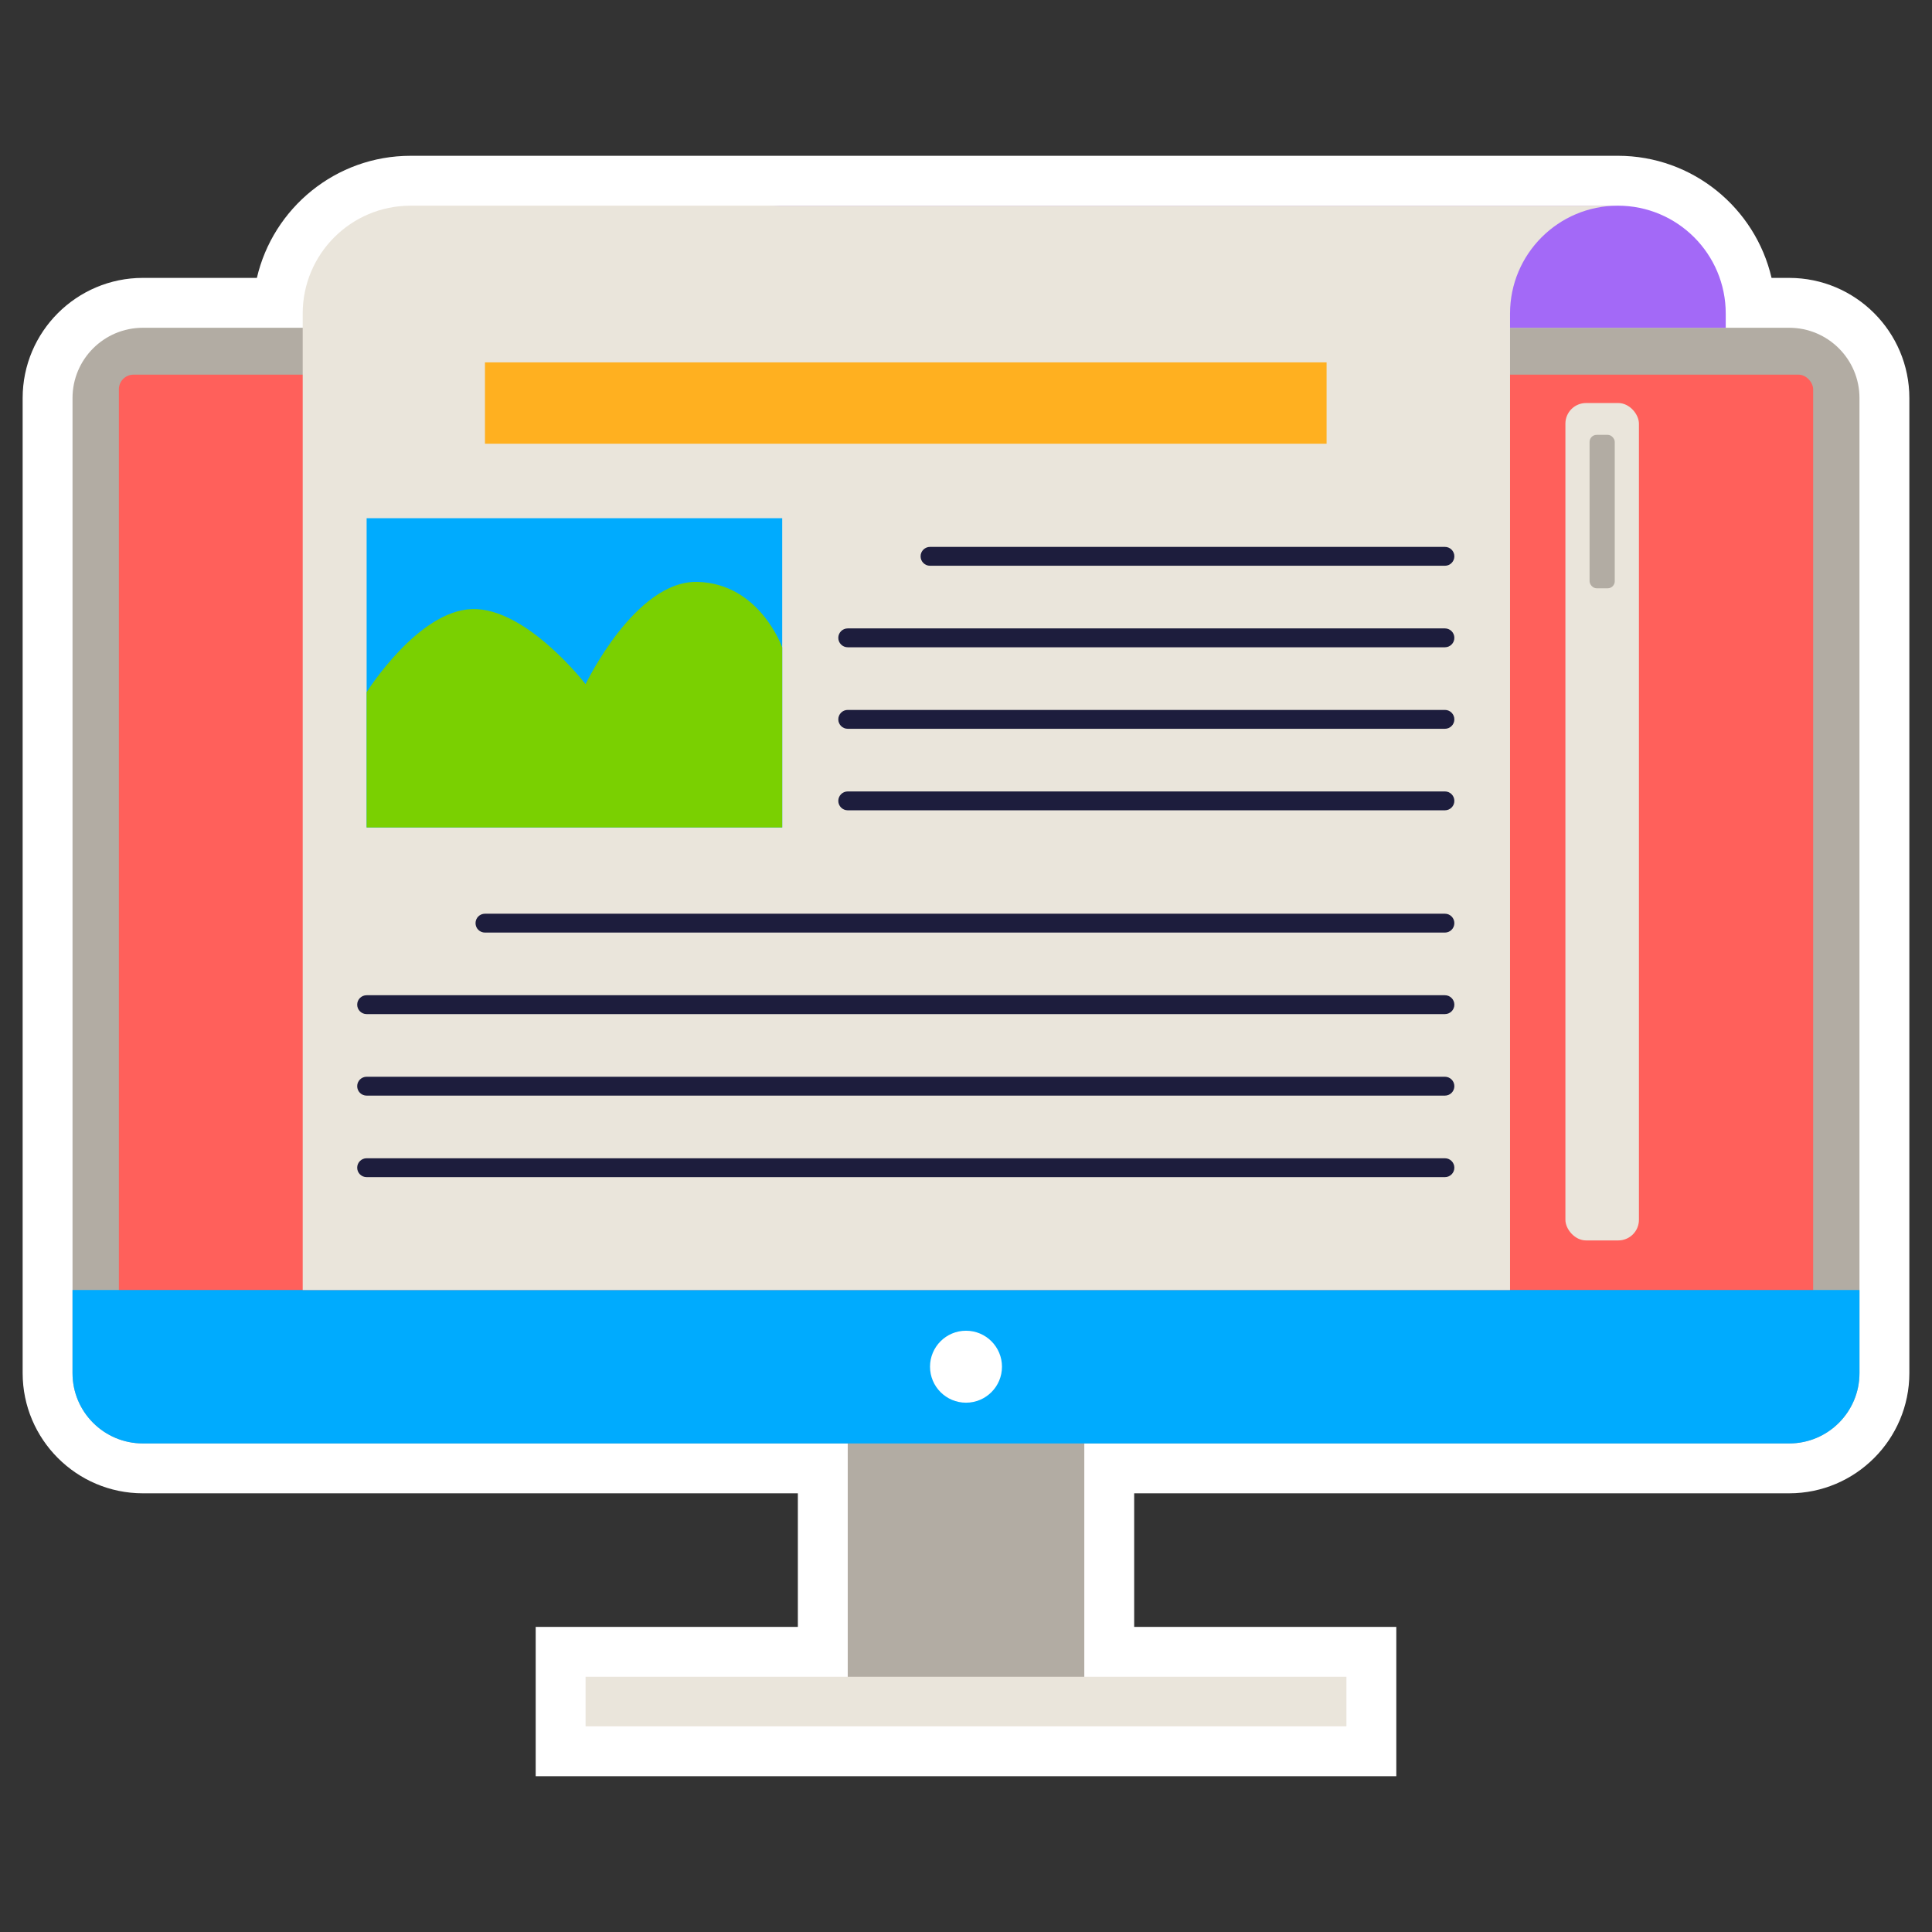
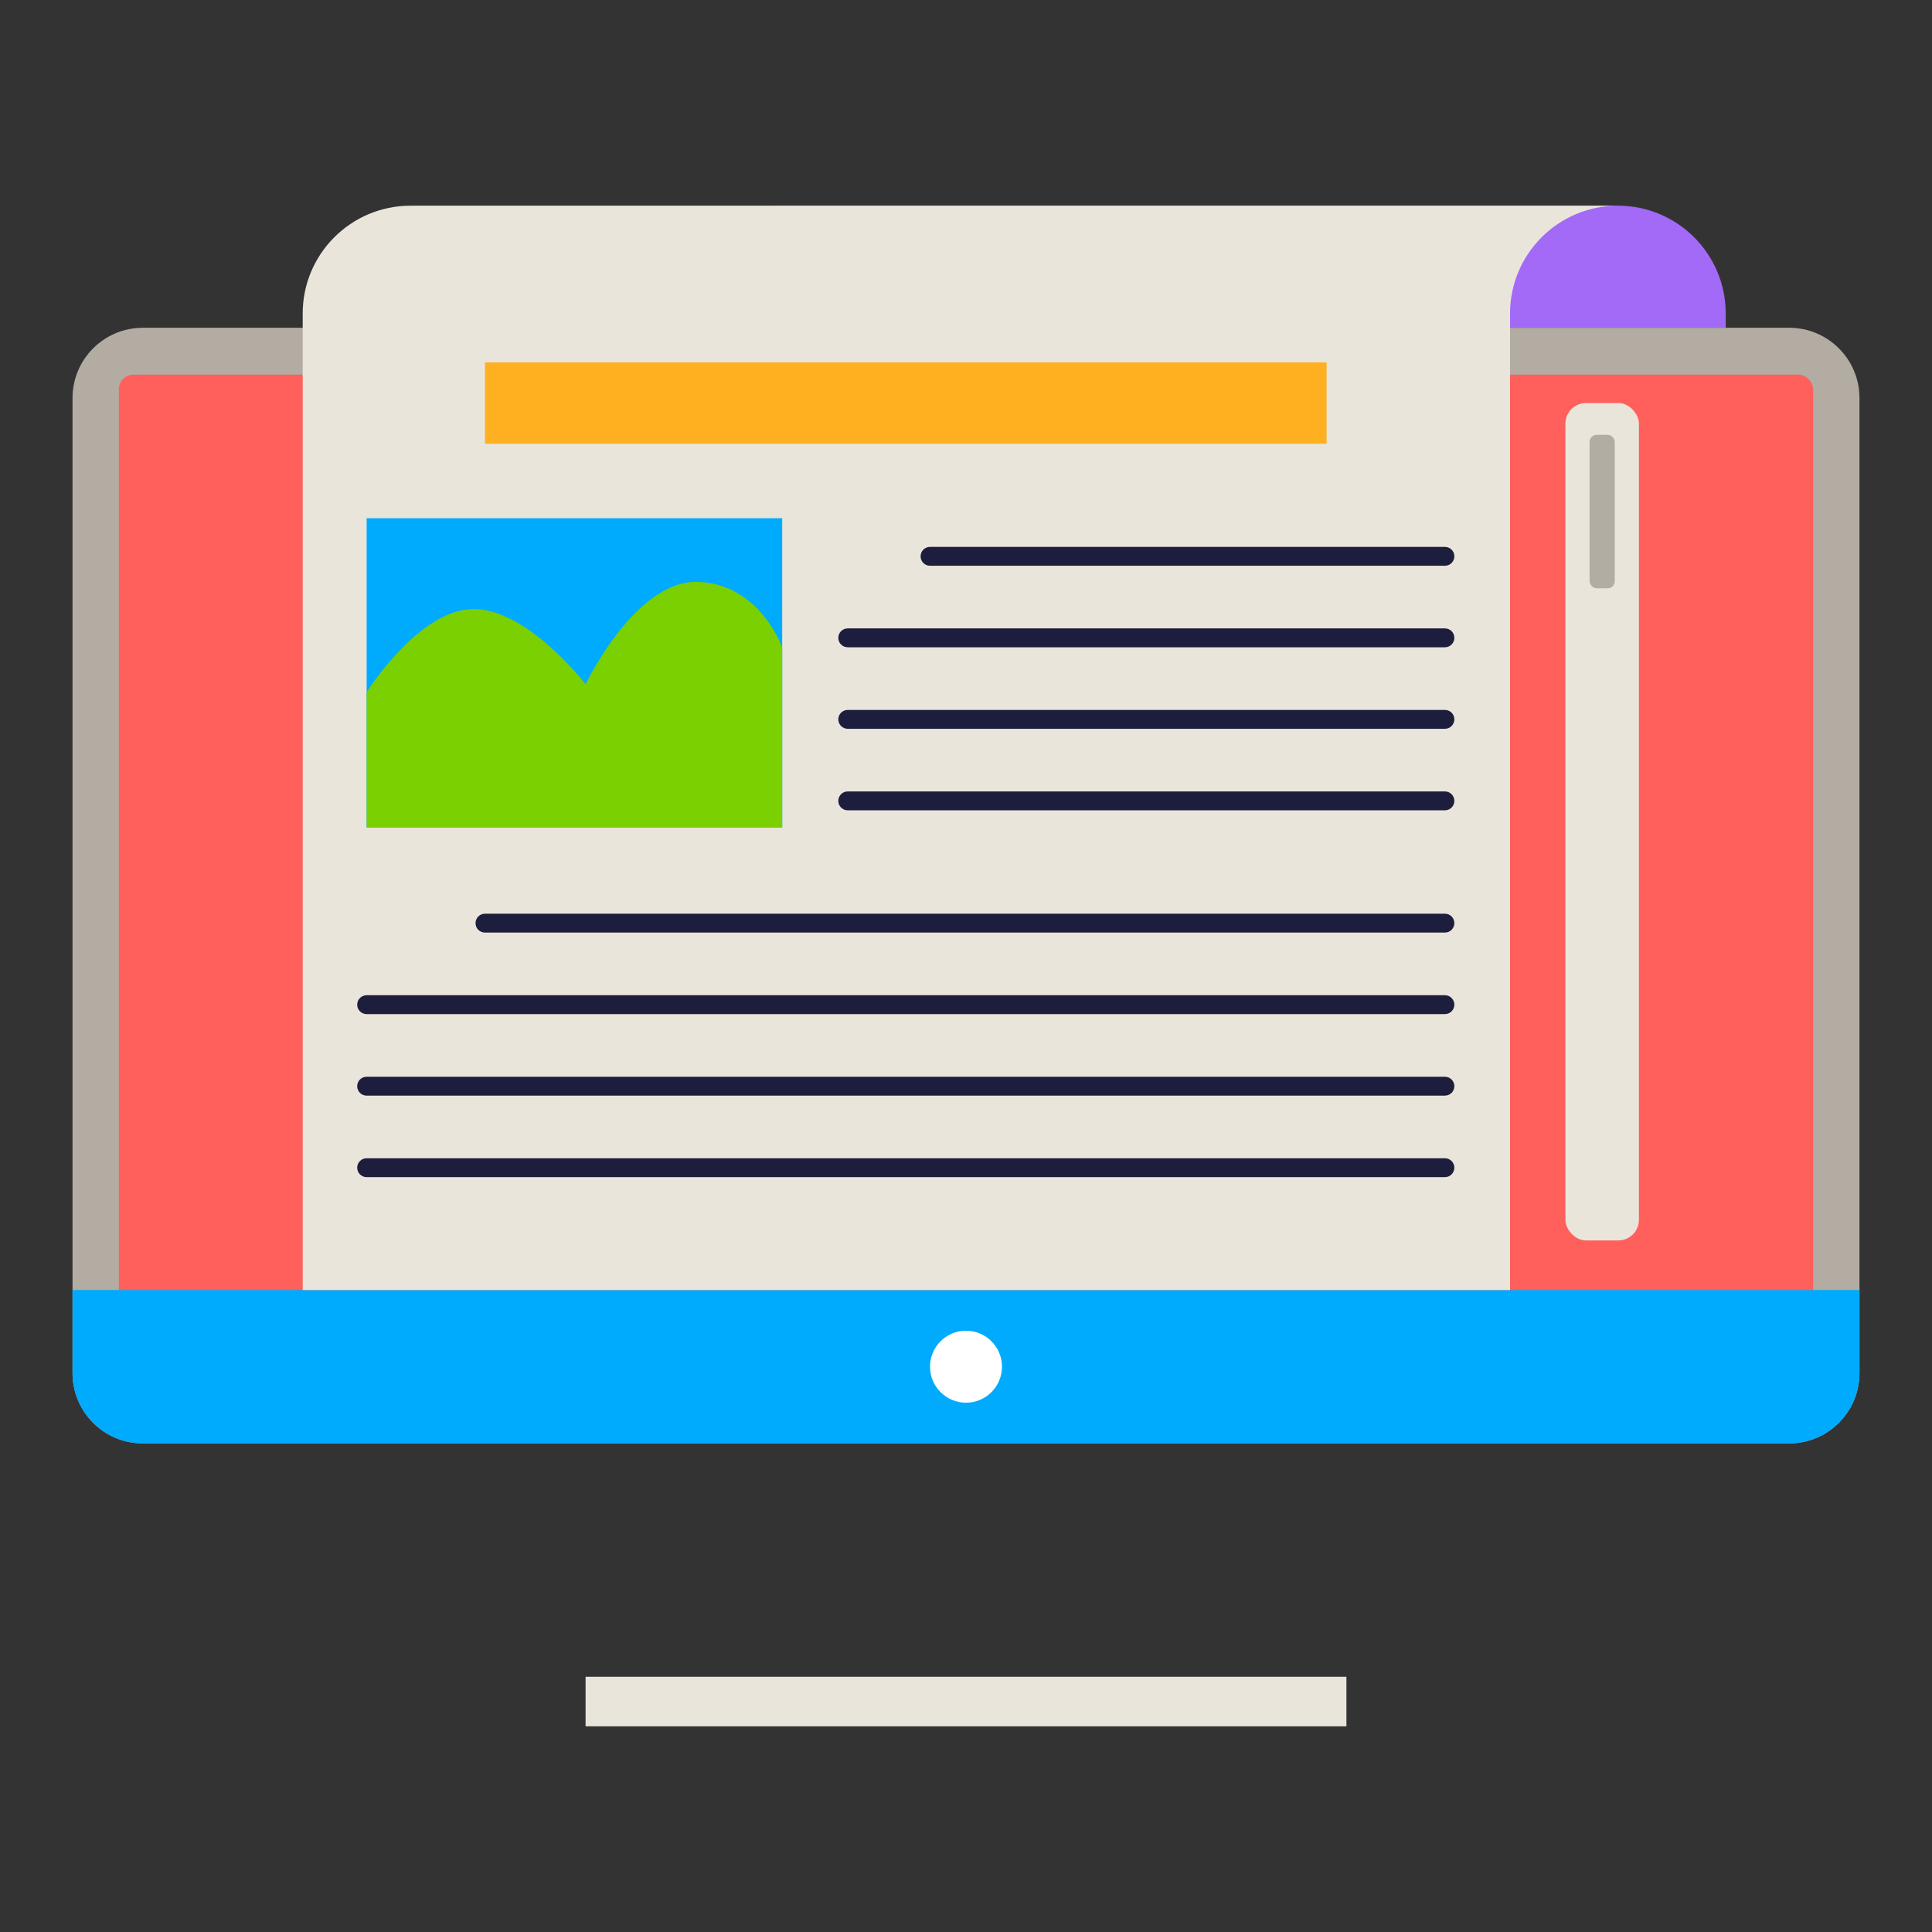
<svg xmlns="http://www.w3.org/2000/svg" height="512" viewBox="0 0 512 512" width="512">
  <rect x="0" y="0" width="512" height="512" fill="#333333" stroke="none" />
  <g id="b">
    <g>
-       <path d="m469.48 73.644c-4.295-18.518-20.927-32.359-40.733-32.359l-319.952.004c-19.8 0-36.429 13.84-40.719 32.355h-30.21c-17.571 0-31.865 14.287-31.865 31.847v258.386c0 17.571 14.294 31.865 31.865 31.865h173.573v35.403h-69.475v39.57h228.073v-39.57h-69.468v-35.403h173.584c17.561 0 31.847-14.294 31.847-31.865v-258.385c0-17.561-14.287-31.847-31.847-31.847h-4.673z" fill="#fff" />
      <g>
        <g>
-           <path d="m224.659 362.192h62.691v90.855h-62.691z" fill="#b2aca3" />
+           <path d="m224.659 362.192h62.691h-62.691z" fill="#b2aca3" />
          <path d="m155.183 444.364h201.634v13.131h-201.634z" fill="#eae5db" />
          <path d="m492.781 105.491v258.386c0 10.303-8.342 18.646-18.628 18.646h-436.288c-10.303 0-18.646-8.343-18.646-18.646v-258.386c0-10.286 8.342-18.628 18.646-18.628h436.288c10.285 0 18.628 8.342 18.628 18.628z" fill="#b2aca3" />
          <rect fill="#ff605b" height="270.803" rx="3.88" width="449" x="31.504" y="99.288" />
          <path d="m492.781 341.862v22.015c0 10.303-8.342 18.646-18.628 18.646h-436.288c-10.303 0-18.646-8.343-18.646-18.646v-22.015z" fill="#00abfe" />
          <circle cx="256" cy="362.192" fill="#fff" r="9.534" />
        </g>
        <path d="m457.338 83.096v3.767h-225.394v-3.767c0-15.793-12.798-28.591-28.591-28.591h225.394c15.793 0 28.591 12.798 28.591 28.591z" fill="#a369f7" />
        <g>
          <path d="m428.751 54.509c-15.776 0-28.575 12.799-28.575 28.575v258.778h-319.957v-258.778c0-15.776 12.799-28.575 28.575-28.575z" fill="#eae5db" />
          <path d="m97.16 137.331h110.132v81.959h-110.132z" fill="#00abfe" />
          <path d="m128.52 96.03h223.039v21.557h-223.039z" fill="#ffb020" />
          <g fill="#1d1d3d">
            <path d="m382.918 149.932h-136.452c-1.381 0-2.5-1.119-2.5-2.5s1.119-2.5 2.5-2.5h136.452c1.381 0 2.5 1.119 2.5 2.5s-1.119 2.5-2.5 2.5z" />
            <path d="m382.918 171.534h-158.259c-1.381 0-2.5-1.119-2.5-2.5s1.119-2.5 2.5-2.5h158.259c1.381 0 2.5 1.119 2.5 2.5s-1.119 2.5-2.5 2.5z" />
            <path d="m382.918 193.137h-158.259c-1.381 0-2.5-1.119-2.5-2.5s1.119-2.5 2.5-2.5h158.259c1.381 0 2.5 1.119 2.5 2.5s-1.119 2.5-2.5 2.5z" />
            <path d="m382.918 214.739h-158.259c-1.381 0-2.5-1.119-2.5-2.5s1.119-2.5 2.5-2.5h158.259c1.381 0 2.5 1.119 2.5 2.5s-1.119 2.5-2.5 2.5z" />
            <path d="m382.918 247.144h-254.398c-1.381 0-2.5-1.119-2.5-2.5s1.119-2.5 2.5-2.5h254.398c1.381 0 2.5 1.119 2.5 2.5s-1.119 2.5-2.5 2.5z" />
            <path d="m382.918 268.747h-285.758c-1.381 0-2.5-1.119-2.5-2.5s1.119-2.5 2.5-2.5h285.758c1.381 0 2.5 1.119 2.5 2.5s-1.119 2.5-2.5 2.5z" />
            <path d="m382.918 290.35h-285.758c-1.381 0-2.5-1.119-2.5-2.5s1.119-2.5 2.5-2.5h285.758c1.381 0 2.5 1.119 2.5 2.5s-1.119 2.5-2.5 2.5z" />
            <path d="m382.918 311.952h-285.758c-1.381 0-2.5-1.119-2.5-2.5s1.119-2.5 2.5-2.5h285.758c1.381 0 2.5 1.119 2.5 2.5s-1.119 2.5-2.5 2.5z" />
          </g>
          <rect fill="#eae5db" height="221.917" rx="5.465" width="19.485" x="414.849" y="106.809" />
          <rect fill="#b2aca3" height="40.664" rx="1.871" width="6.671" x="421.255" y="115.239" />
          <path d="m97.16 183.436s13.555-21.603 27.957-22.026 30.075 19.908 30.075 19.908 13.131-27.533 29.651-27.109 22.45 17.367 22.45 17.367v47.714h-110.133v-35.853z" fill="#7ad001" />
        </g>
      </g>
    </g>
  </g>
</svg>